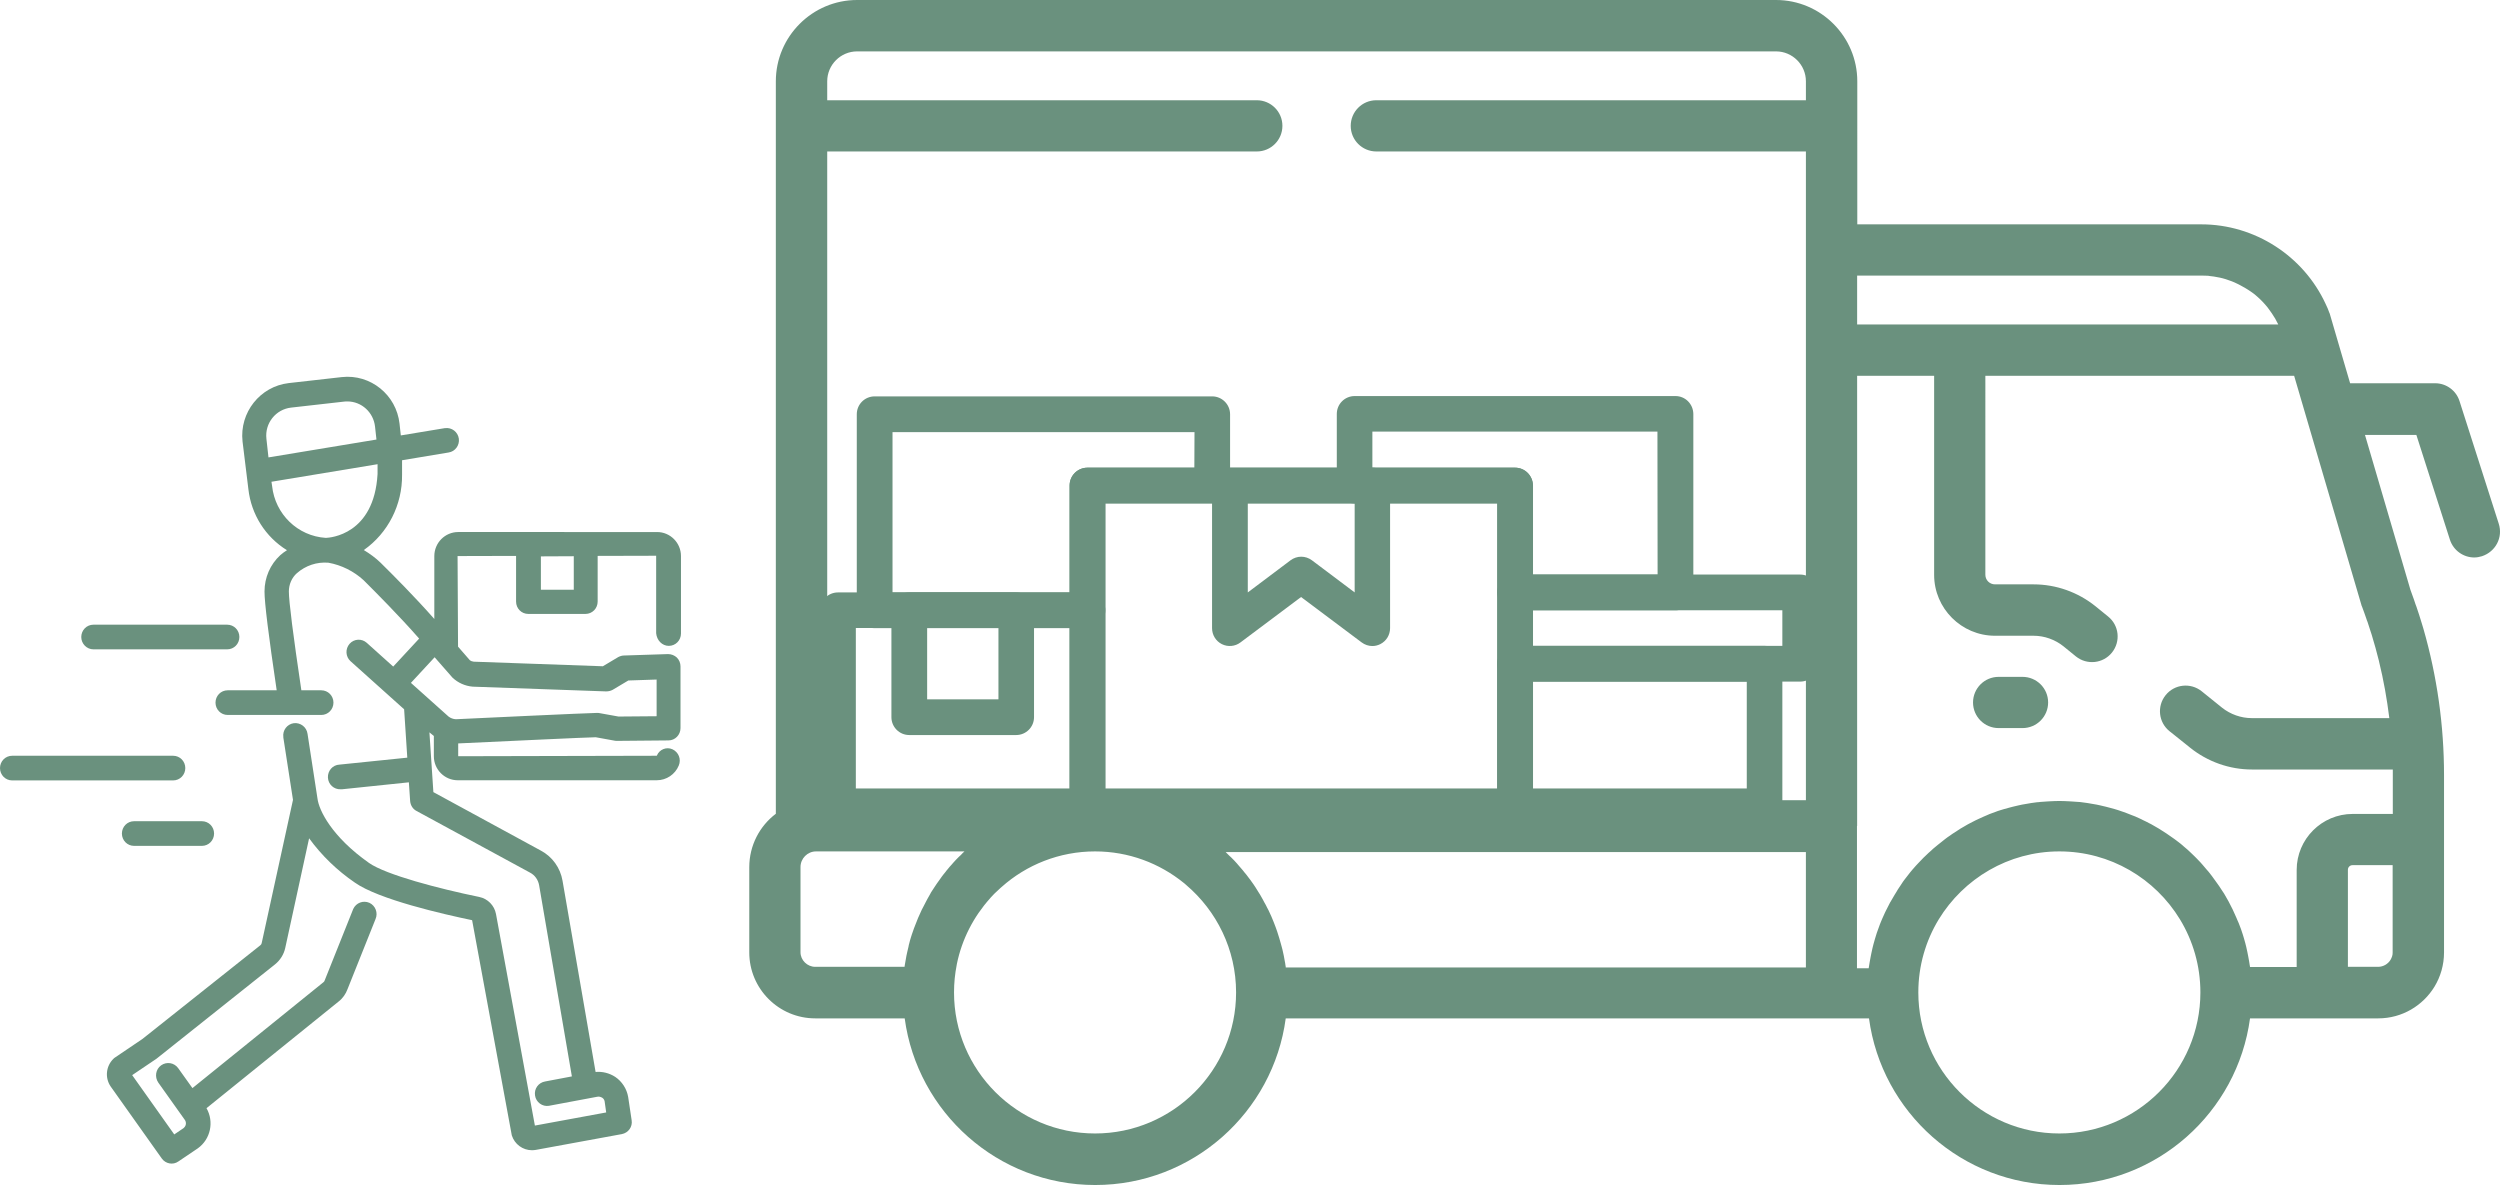
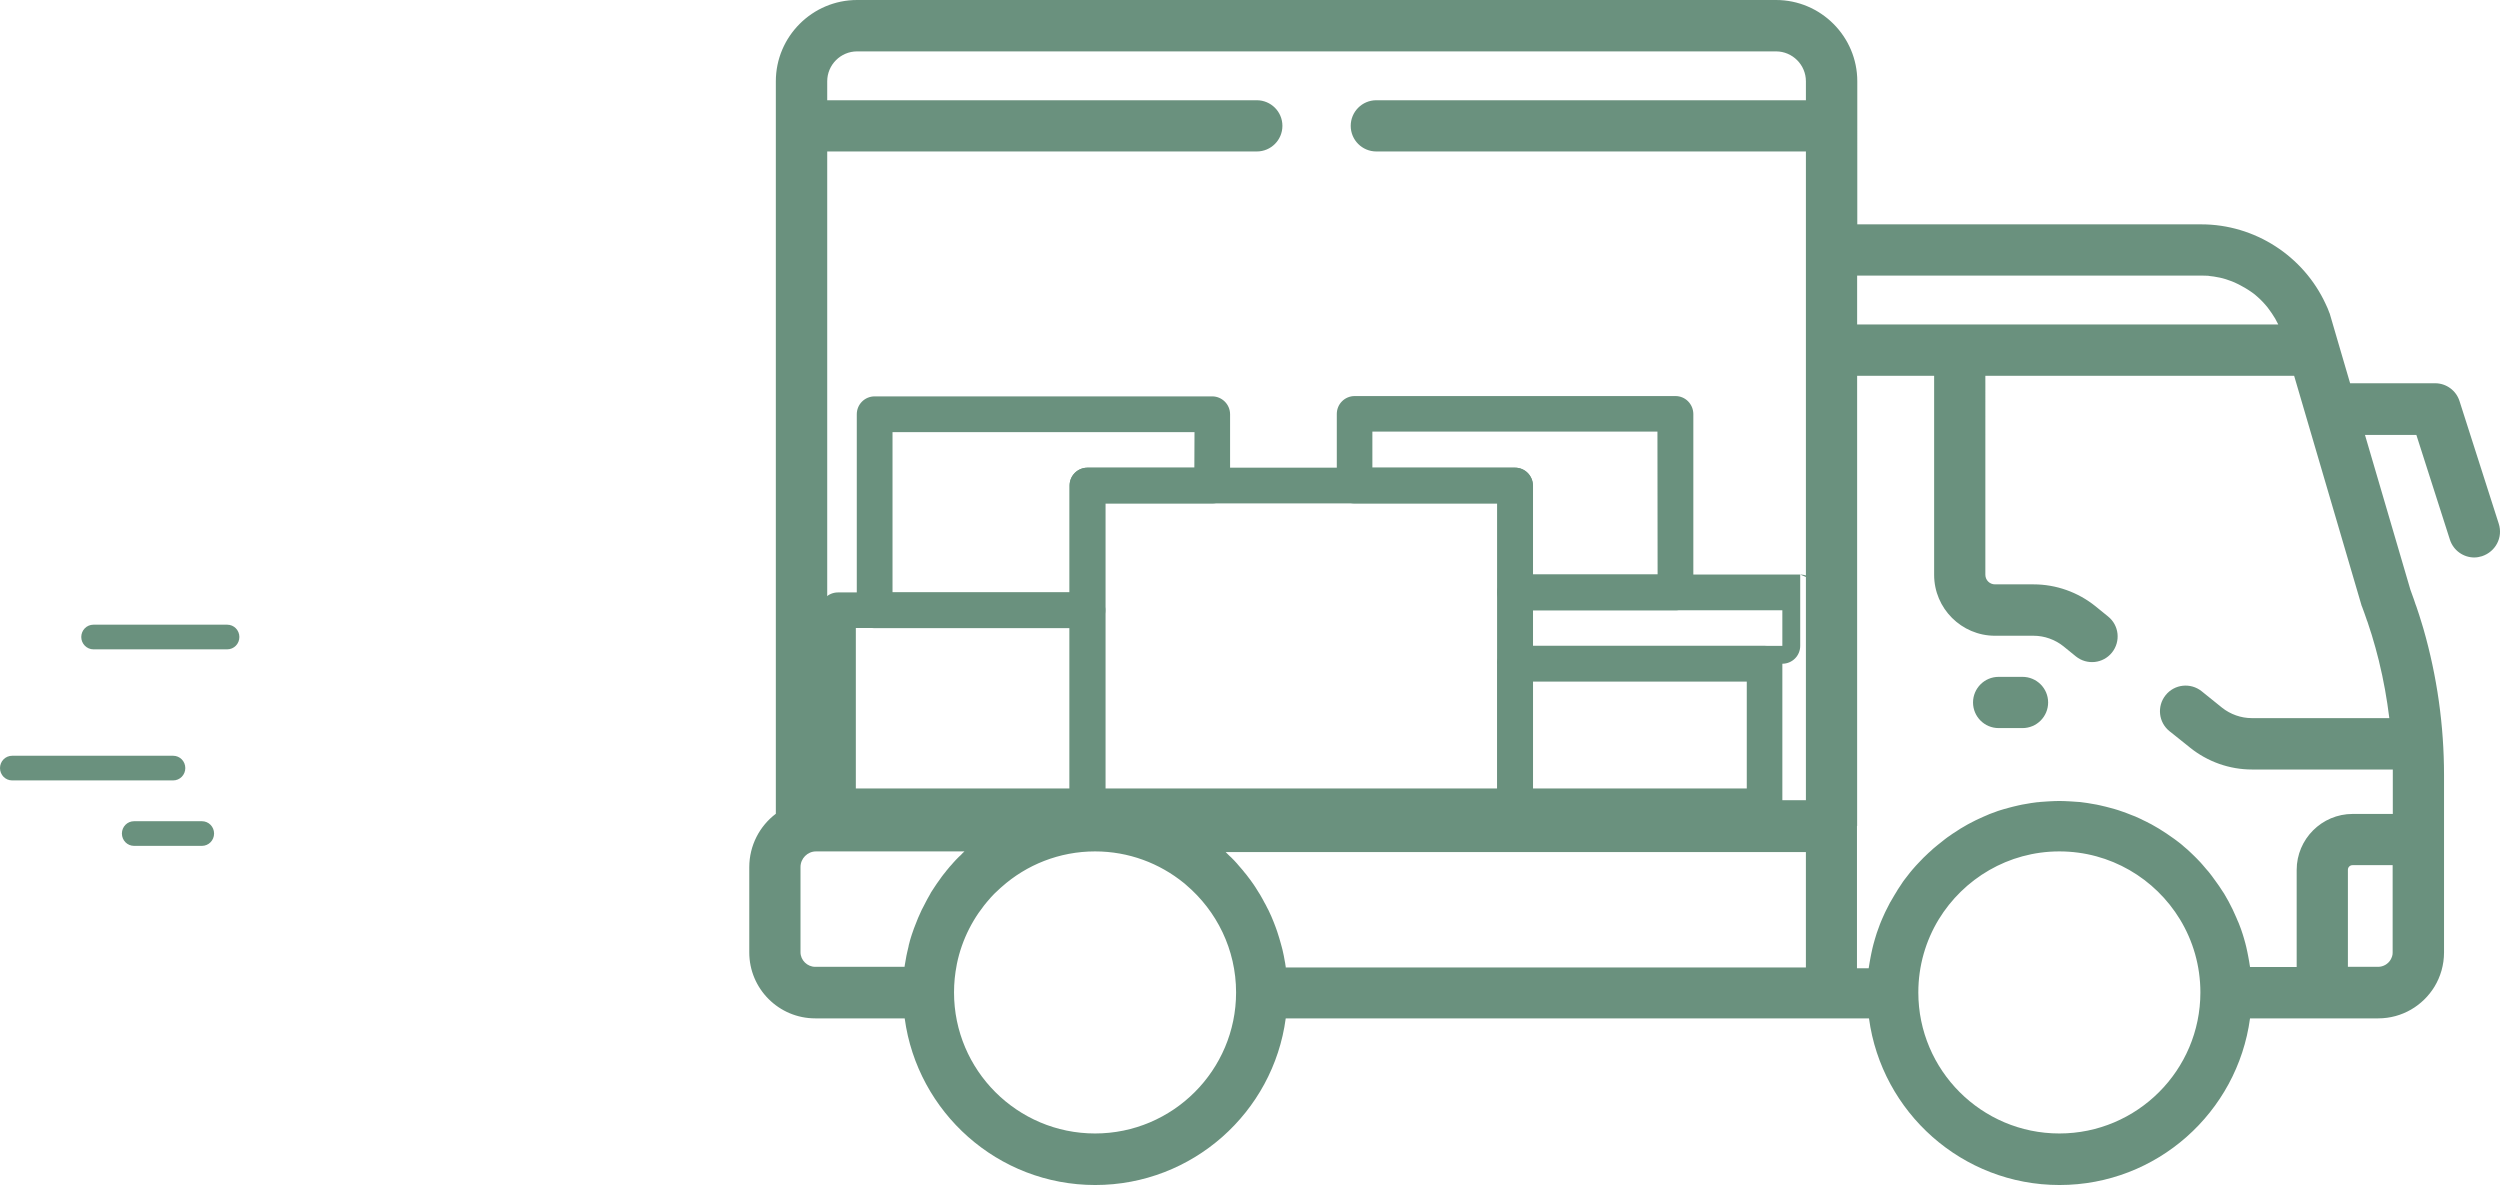
<svg xmlns="http://www.w3.org/2000/svg" version="1.1" id="Ebene_1" x="0px" y="0px" viewBox="0 0 1581.2 749.5" style="enable-background:new 0 0 1581.2 749.5;" xml:space="preserve">
  <style type="text/css">
	.st0{fill:#6A917E;}
</style>
  <g>
    <path class="st0" d="M1302.5,716.9c-49.2,0-89.2-40-89.2-89.2c0-16.9,4.7-32.7,12.9-46.2c15.7-25.7,44-43,76.3-43   s60.6,17.2,76.3,43c8.2,13.5,12.9,29.3,12.9,46.2C1391.7,676.9,1351.7,716.9,1302.5,716.9 M1512,607c-1.6,2.7-4.6,4.5-7.9,4.5H1485   v-61.4c0-1.6,1.3-2.9,2.9-2.9h25.4v55.1C1513.4,604,1512.8,605.6,1512,607 M1174.6,522.4V237.7h48.7v125.9   c0,21.2,17.3,38.5,38.5,38.5h24.4c6.8,0,13.5,2.4,18.8,6.6l8,6.5c7,5.6,17.2,4.5,22.8-2.5c5.6-7,4.5-17.2-2.5-22.8l-8-6.5   c-11.1-8.9-24.9-13.8-39.1-13.8h-24.4c-3.4,0-6.1-2.7-6.1-6.1V237.7H1451l7.6,25.9l0,0l34.9,118.9c0.1,0.4,0.2,0.8,0.4,1.1   c1,2.6,1.9,5.2,2.8,7.8c0.2,0.6,0.4,1.3,0.7,1.9c0.7,2.2,1.4,4.4,2.1,6.5c0.2,0.5,0.3,1,0.5,1.5c1.7,5.6,3.3,11.3,4.7,17v0.1   c2.9,11.8,5,23.7,6.5,35.8h-87c-6.8,0-13.5-2.4-18.8-6.6l-12.9-10.4c-7-5.6-17.2-4.5-22.8,2.5c-5.6,7-4.5,17.2,2.5,22.8l13,10.4   c11.1,8.9,24.9,13.8,39.1,13.8h89.1c0,1.2,0,2.3,0,3.5v24.6H1488c-19.5,0-35.4,15.9-35.4,35.4v61.4h-29.5c-0.1-0.4-0.1-0.8-0.2-1.2   c-0.1-0.8-0.3-1.7-0.4-2.5c-0.2-1.1-0.4-2.2-0.6-3.3c-0.2-0.8-0.3-1.7-0.5-2.5c-0.2-1.1-0.5-2.2-0.7-3.2c-0.2-0.8-0.4-1.6-0.6-2.4   c-0.3-1.1-0.6-2.2-0.9-3.2c-0.2-0.8-0.5-1.5-0.7-2.3c-0.4-1.1-0.7-2.2-1.1-3.3c-0.3-0.7-0.5-1.4-0.8-2.1c-0.4-1.2-0.9-2.3-1.4-3.4   c-0.3-0.6-0.5-1.2-0.8-1.9c-0.6-1.4-1.2-2.7-1.8-4c-0.2-0.4-0.3-0.8-0.5-1.1c-0.8-1.7-1.7-3.4-2.6-5.1c-0.1-0.2-0.3-0.5-0.4-0.7   c-0.8-1.4-1.6-2.8-2.4-4.2c-0.3-0.5-0.6-1-1-1.5c-0.7-1.1-1.4-2.2-2.1-3.2c-0.4-0.6-0.8-1.1-1.2-1.7c-0.7-1-1.4-1.9-2.1-2.9   c-0.4-0.6-0.9-1.2-1.3-1.8c-0.7-0.9-1.4-1.8-2.1-2.7c-0.5-0.6-1-1.2-1.5-1.7c-0.7-0.9-1.5-1.7-2.2-2.6c-0.5-0.6-1-1.1-1.5-1.7   c-0.8-0.8-1.5-1.6-2.3-2.4c-0.5-0.5-1.1-1.1-1.6-1.6c-0.8-0.8-1.6-1.6-2.5-2.4c-0.5-0.5-1.1-1-1.6-1.5c-0.9-0.8-1.8-1.5-2.7-2.3   c-0.5-0.5-1.1-0.9-1.6-1.4c-1-0.8-2-1.6-3-2.3c-0.5-0.4-1-0.8-1.5-1.1c-1.2-0.9-2.4-1.7-3.6-2.5c-0.3-0.2-0.7-0.5-1-0.7   c-3.1-2.1-6.4-4.1-9.7-5.9c-0.5-0.3-1-0.5-1.4-0.7c-1.2-0.6-2.4-1.3-3.6-1.8c-0.6-0.3-1.2-0.6-1.8-0.9c-1.1-0.5-2.2-1-3.3-1.5   c-0.7-0.3-1.4-0.6-2.1-0.8c-1.1-0.4-2.2-0.9-3.3-1.3c-0.7-0.3-1.5-0.5-2.2-0.8c-1.1-0.4-2.2-0.8-3.2-1.1c-0.8-0.2-1.5-0.5-2.3-0.7   c-1.1-0.3-2.2-0.6-3.3-0.9c-0.8-0.2-1.5-0.4-2.3-0.6c-1.1-0.3-2.2-0.5-3.4-0.8c-0.8-0.2-1.5-0.3-2.3-0.5c-1.2-0.2-2.3-0.4-3.5-0.6   c-0.8-0.1-1.5-0.3-2.3-0.4c-1.2-0.2-2.5-0.3-3.7-0.5c-0.7-0.1-1.4-0.2-2.1-0.2c-1.4-0.1-2.8-0.2-4.3-0.3c-0.6,0-1.1-0.1-1.7-0.1   c-2-0.1-4-0.2-6-0.2s-4,0.1-6,0.2c-0.6,0-1.1,0.1-1.7,0.1c-1.4,0.1-2.8,0.2-4.3,0.3c-0.7,0.1-1.4,0.2-2.1,0.2   c-1.2,0.1-2.5,0.3-3.7,0.5c-0.8,0.1-1.5,0.2-2.3,0.4c-1.2,0.2-2.3,0.4-3.5,0.6c-0.8,0.2-1.5,0.3-2.3,0.5c-1.1,0.2-2.3,0.5-3.4,0.8   c-0.8,0.2-1.5,0.4-2.3,0.6c-1.1,0.3-2.2,0.6-3.3,0.9c-0.8,0.2-1.5,0.5-2.3,0.7c-1.1,0.3-2.2,0.7-3.2,1.1c-0.7,0.3-1.5,0.5-2.2,0.8   c-1.1,0.4-2.2,0.8-3.2,1.3c-0.7,0.3-1.4,0.6-2.1,0.9c-1.1,0.5-2.2,1-3.3,1.5c-0.6,0.3-1.3,0.6-1.9,0.9c-1.2,0.6-2.4,1.2-3.5,1.8   c-0.5,0.3-1,0.5-1.5,0.8c-1.6,0.9-3.2,1.8-4.8,2.8c0,0-0.1,0-0.1,0.1c-1.6,1-3.2,2-4.8,3.1c-0.4,0.3-0.7,0.5-1.1,0.8   c-1.2,0.8-2.4,1.6-3.5,2.5c-0.5,0.4-1,0.8-1.5,1.2c-1,0.8-1.9,1.5-2.9,2.3c-0.6,0.5-1.1,0.9-1.7,1.4c-0.9,0.7-1.8,1.5-2.6,2.3   c-0.6,0.5-1.1,1-1.7,1.5c-0.8,0.8-1.6,1.5-2.4,2.3c-0.6,0.5-1.1,1.1-1.6,1.6c-0.8,0.8-1.5,1.6-2.3,2.4c-0.5,0.6-1,1.1-1.6,1.7   c-0.7,0.8-1.5,1.7-2.2,2.5c-0.5,0.6-1,1.2-1.5,1.8c-0.7,0.9-1.4,1.8-2.1,2.7c-0.5,0.6-0.9,1.2-1.4,1.8c-0.7,0.9-1.4,1.9-2,2.9   c-0.4,0.6-0.8,1.2-1.2,1.8c-0.7,1-1.4,2.1-2,3.2c-0.3,0.5-0.7,1-1,1.6c-0.8,1.3-1.6,2.7-2.4,4.1c-0.1,0.3-0.3,0.5-0.5,0.8   c-0.9,1.7-1.8,3.4-2.6,5.1c-0.2,0.4-0.4,0.8-0.6,1.2c-0.6,1.3-1.2,2.6-1.8,4c-0.3,0.6-0.5,1.3-0.8,1.9c-0.5,1.1-0.9,2.3-1.3,3.4   c-0.3,0.7-0.5,1.4-0.8,2.2c-0.4,1.1-0.8,2.2-1.1,3.3c-0.2,0.8-0.5,1.6-0.7,2.3c-0.3,1.1-0.6,2.1-0.9,3.2c-0.2,0.8-0.4,1.6-0.6,2.4   c-0.3,1.1-0.5,2.1-0.7,3.2c-0.2,0.8-0.3,1.7-0.5,2.5c-0.2,1.1-0.4,2.2-0.6,3.3c-0.1,0.8-0.3,1.7-0.4,2.5c-0.1,0.4-0.1,0.8-0.2,1.2   h-7.4v-90H1174.6z M813.2,611.5c-0.1-0.4-0.1-0.8-0.2-1.2c-0.1-0.8-0.2-1.6-0.4-2.4c-0.2-1.1-0.4-2.2-0.6-3.3   c-0.2-0.8-0.3-1.6-0.5-2.3c-0.2-1.1-0.5-2.2-0.8-3.3c-0.2-0.7-0.4-1.5-0.6-2.2c-0.3-1.2-0.7-2.3-1-3.5c-0.2-0.6-0.4-1.3-0.6-1.9   c-0.4-1.4-0.9-2.8-1.4-4.2c-0.1-0.4-0.3-0.8-0.4-1.1c-0.7-1.8-1.3-3.5-2.1-5.3c-0.2-0.4-0.4-0.8-0.5-1.2c-0.6-1.3-1.2-2.6-1.8-3.9   c-0.3-0.6-0.6-1.2-0.9-1.7c-0.5-1.1-1.1-2.2-1.7-3.2c-0.3-0.6-0.7-1.3-1-1.9c-0.6-1-1.1-2-1.7-3c-0.4-0.6-0.8-1.3-1.2-1.9   c-0.6-1-1.2-1.9-1.8-2.9c-0.4-0.6-0.8-1.2-1.2-1.8c-0.7-1-1.3-1.9-2-2.8c-0.4-0.6-0.8-1.1-1.3-1.7c-0.7-1-1.5-2-2.3-2.9   c-0.4-0.5-0.8-1-1.1-1.4c-1-1.2-2.1-2.5-3.2-3.7c-0.1-0.2-0.3-0.3-0.4-0.5c-1.2-1.4-2.5-2.7-3.8-4c-0.4-0.4-0.8-0.7-1.2-1.1   c-0.8-0.8-1.5-1.5-2.3-2.3h367v73h-329V611.5z M692.6,716.9c-49.2,0-89.2-40-89.2-89.2c0-6,0.6-11.8,1.7-17.4   c0-0.2,0.1-0.4,0.1-0.6c3.2-15.7,10.6-29.9,20.9-41.4c0.2-0.2,0.3-0.4,0.5-0.6c0.5-0.6,1.1-1.1,1.6-1.7c0.5-0.5,0.9-1,1.4-1.4   c0.5-0.5,1-1,1.5-1.4c0.5-0.5,1-1,1.6-1.5c0.3-0.2,0.5-0.5,0.8-0.7c15.7-14,36.5-22.5,59.1-22.5c21.3,0,40.8,7.5,56.2,20   c0.2,0.1,0.3,0.3,0.5,0.4c0.3,0.3,0.6,0.5,0.9,0.8c19.3,16.4,31.6,40.8,31.6,68l0,0C781.8,676.9,741.8,716.9,692.6,716.9    M506.3,602.3v-53.9c0-5.4,4.4-9.9,9.8-9.9H610c-0.8,0.7-1.6,1.5-2.3,2.3c-0.4,0.4-0.8,0.8-1.2,1.1c-1.3,1.3-2.6,2.6-3.8,4   c-0.1,0.2-0.3,0.3-0.4,0.5c-1.1,1.2-2.2,2.4-3.2,3.7c-0.4,0.5-0.8,0.9-1.1,1.4c-0.8,1-1.6,1.9-2.3,2.9c-0.4,0.6-0.8,1.1-1.2,1.7   c-0.7,0.9-1.4,1.9-2,2.8c-0.4,0.6-0.8,1.2-1.2,1.8c-0.6,1-1.2,1.9-1.9,2.9c-0.4,0.6-0.8,1.2-1.1,1.9c-0.6,1-1.2,2-1.7,3   c-0.3,0.6-0.7,1.2-1,1.9c-0.6,1.1-1.1,2.2-1.7,3.3c-0.3,0.6-0.6,1.1-0.9,1.7c-0.6,1.3-1.2,2.7-1.8,4c-0.2,0.4-0.3,0.7-0.5,1.1   c-0.7,1.7-1.4,3.5-2.1,5.3c-0.1,0.3-0.2,0.7-0.4,1c-0.5,1.4-1,2.9-1.5,4.3c-0.2,0.6-0.4,1.3-0.6,1.9c-0.4,1.2-0.7,2.4-1,3.6   c-0.2,0.7-0.4,1.4-0.5,2.2c-0.3,1.1-0.5,2.3-0.8,3.4c-0.2,0.8-0.3,1.5-0.5,2.3c-0.2,1.1-0.4,2.3-0.6,3.4c-0.1,0.8-0.3,1.6-0.4,2.3   c-0.1,0.4-0.1,0.8-0.2,1.3h-56.5C510.6,611.5,506.3,607.3,506.3,602.3 M1123.3,32.5c10.4,0,18.9,8.5,18.9,18.9v12H870.5   c-9,0-16.2,7.3-16.2,16.2c0,9,7.3,16.2,16.2,16.2h271.7v74.1l0,0v51.5v284.7H692.6l0,0l0,0H523.2V95.8h271.7   c9,0,16.2-7.3,16.2-16.2c0-9-7.3-16.2-16.2-16.2H523.2v-12c0-10.4,8.5-18.9,18.9-18.9H1123.3z M1174.6,205.2v-30.9h217.6   c0.1,0,0.2,0,0.3,0c1.2,0,2.4,0.1,3.7,0.1c0.5,0,1,0.1,1.5,0.2c0.8,0.1,1.7,0.2,2.5,0.3c0.6,0.1,1.1,0.2,1.6,0.3   c0.8,0.1,1.5,0.3,2.2,0.4c0.6,0.1,1.1,0.3,1.7,0.4c0.7,0.2,1.4,0.4,2.1,0.6c0.6,0.2,1.1,0.4,1.7,0.6c0.7,0.2,1.3,0.5,2,0.7   c0.6,0.2,1.1,0.5,1.7,0.7c0.6,0.3,1.3,0.6,1.9,0.9c0.5,0.3,1.1,0.5,1.6,0.8c0.6,0.3,1.2,0.6,1.8,1c0.5,0.3,1,0.6,1.6,0.9   c0.6,0.4,1.2,0.7,1.8,1.1c0.5,0.3,1,0.7,1.5,1c0.6,0.4,1.1,0.8,1.7,1.2c0.5,0.4,1,0.7,1.4,1.1c0.5,0.4,1.1,0.9,1.6,1.4   c0.5,0.4,0.9,0.8,1.3,1.2c0.5,0.5,1,1,1.5,1.5c0.4,0.4,0.8,0.9,1.2,1.3c0.5,0.5,0.9,1.1,1.4,1.6c0.4,0.5,0.8,0.9,1.1,1.4   c0.5,0.6,0.9,1.2,1.3,1.8c0.3,0.5,0.7,0.9,1,1.4c0.4,0.6,0.8,1.3,1.2,1.9c0.3,0.5,0.6,0.9,0.9,1.4c0.4,0.7,0.8,1.5,1.2,2.3   c0.2,0.4,0.5,0.8,0.7,1.3v0.1h-201.6L1174.6,205.2L1174.6,205.2z M1580.4,331.2l-24.8-77.5c-2.1-6.7-8.4-11.3-15.4-11.3h-53.8   l-7.5-25.6l0,0l-5.2-17.8c-0.1-0.4-0.2-0.8-0.4-1.1c-0.7-2-1.5-3.9-2.4-5.7c-14-30.3-44.8-50.3-78.6-50.3h-217.6V79.6V51.4   c0-28.3-23.1-51.4-51.4-51.4H542.1l0,0c-28.3,0-51.4,23.1-51.4,51.4v463.3c-10.2,7.7-16.8,20-16.8,33.8v53.9   c0,23,18.7,41.7,41.7,41.7h56.6c8,59.4,58.9,105.4,120.5,105.4s112.6-46,120.5-105.4h345.3l0,0h23.6c8,59.4,58.9,105.4,120.5,105.4   s112.5-46,120.5-105.4h81.1c15.1,0,28.3-8.1,35.6-20.1c3.8-6.3,6-13.7,6-21.6l0,0v-71.3v-40.8c0-31.5-4.4-62.5-13-92.5   c-0.2-0.7-0.4-1.3-0.6-2c-0.4-1.3-0.8-2.6-1.2-3.9c-0.3-1-0.6-2-0.9-2.9c-0.4-1.1-0.7-2.2-1.1-3.3c-0.4-1.2-0.8-2.5-1.3-3.7   c-0.3-0.9-0.6-1.8-0.9-2.7c-0.7-2.1-1.5-4.1-2.2-6.1c0-0.1-0.1-0.2-0.1-0.3l-28.7-97.8h32.5l21.2,66.2c2.2,6.9,8.6,11.3,15.4,11.3   c1.6,0,3.3-0.3,4.9-0.8C1578.5,348.9,1583.2,339.8,1580.4,331.2" />
    <path class="st0" d="M1264.1,460.5h15.1c9,0,16.2-7.3,16.2-16.2c0-9-7.3-16.2-16.2-16.2h-15.1c-9,0-16.2,7.3-16.2,16.2   C1247.9,453.2,1255.1,460.5,1264.1,460.5" />
    <path class="st0" d="M84.8,519.4c-4.3,0-7.7,3.5-7.7,7.8s3.4,7.8,7.7,7.8h42.9c4.3,0,7.7-3.5,7.7-7.8s-3.4-7.8-7.7-7.8H84.8z" />
    <path class="st0" d="M117.2,485.8c0-4.3-3.4-7.8-7.7-7.8H7.7c-4.3,0-7.7,3.5-7.7,7.8s3.4,7.8,7.7,7.8h101.8   C113.8,493.6,117.2,490.1,117.2,485.8" />
    <path class="st0" d="M59.1,410.7h84.6c4.3,0,7.7-3.5,7.7-7.8s-3.4-7.8-7.7-7.8H59.1c-4.3,0-7.7,3.5-7.7,7.8   C51.4,407.2,54.9,410.7,59.1,410.7" />
-     <path class="st0" d="M362.9,373h-20.8v-21.1l20.8-0.1V373z M299,434.3l84.3,3c1.5,0,2.9-0.3,4.2-1l9.9-5.9l17.9-0.6V453l-24.1,0.2   L379,451c-0.5-0.1-0.8-0.1-1.4-0.1c-4.8,0-80.8,3.6-89.3,4c-1.7-0.1-3.3-0.7-4.6-1.7l-23.8-21.3l15-16.2l11.3,12.9   C289.7,431.9,294.2,433.9,299,434.3z M206.1,340.2c-17.8-1.1-32.1-15-34-32.8l-0.4-2.7l67.1-11.1v6.2   C236.6,338.3,208.7,340.1,206.1,340.2 M168.5,277.5c-1.1-9.8,5.9-18.6,15.6-19.7l33.6-3.8c0.7-0.1,1.3-0.1,2-0.1   c9,0,16.5,6.9,17.5,15.9l0.9,8.2l-68.3,11.3L168.5,277.5z M423,408.5c4.3,0,7.7-3.5,7.7-7.8v-49c0-8.4-6.8-15.2-15.1-15.2H289.8   c-8.3,0-15.1,6.8-15.1,15.2v39.8c-12.4-14.1-27-28.7-32.4-34l-1.6-1.6c-3.2-3.1-6.8-5.7-10.6-8c15.4-10.8,24.4-28.7,24.2-47.6v-9.2   l29.4-4.9c4.2-0.6,7.1-4.6,6.5-8.8c-0.6-4.2-4.5-7.2-8.7-6.6c-0.1,0-0.2,0-0.2,0l-27.8,4.6l-0.8-7.4c-2-18.3-18.4-31.5-36.5-29.5   l-33.6,3.8c-18.1,2.1-31.2,18.6-29.2,36.9l3.7,30.2c1.8,16,10.8,30.2,24.4,38.6c-1.5,0.9-2.9,2-4.2,3.1c-6.4,5.9-10,14.2-10,23   c0,7.2,2.5,27.3,7.7,62.5h-31c-4.3,0-7.7,3.5-7.7,7.8s3.4,7.8,7.7,7.8h59.2c4.3,0,7.7-3.5,7.7-7.8s-3.4-7.8-7.7-7.8h-12.6   c-5.2-35-7.9-56.2-7.9-62.5c0-4.4,1.8-8.7,5.1-11.6c5.5-4.8,12.6-7.2,19.9-6.6c8.3,1.5,16.1,5.4,22.3,11.1l1.7,1.7   c5.5,5.5,20.9,20.9,33.4,35.2l-16.4,17.7l-16.7-15c-3.2-2.9-8.1-2.6-10.9,0.6s-2.6,8.1,0.6,11l33.9,30.4l2,30.6l-42.9,4.4   c-4.3,0.2-7.5,3.9-7.3,8.2s3.8,7.6,8.1,7.4c0.3,0,0.5,0,0.8,0l42.3-4.4l0.8,11.8c0.2,2.7,1.7,5.1,4,6.3l71.8,39   c3.1,1.6,5.2,4.6,5.8,8.1l20.7,120.8l-16.9,3.2c-4.2,0.7-7.1,4.6-6.4,8.9c0.6,4.2,4.6,7.2,8.8,6.5c0.2,0,0.3-0.1,0.5-0.1l29.9-5.6   c1.1-0.3,2.3,0,3.3,0.6c0.8,0.5,1.3,1.3,1.5,2.2l1,7.1l-45.1,8.3l-24.6-133.8c-1-5.4-5.2-9.7-10.6-10.8c-25.4-5.2-59-14-69.7-21.5   c-23.7-16.7-31.7-33.4-32.6-40.7c-0.4-2.7-6.3-41-6.3-41c-0.6-4.3-4.5-7.2-8.7-6.7c-4.2,0.6-7.2,4.5-6.6,8.8c0,0.1,0,0.2,0,0.3   c0,0,5.6,36.1,6.1,39.4l-19.8,90.6c-0.1,0.6-0.4,1-0.9,1.4l-74.5,59.2l-17.3,11.7c-0.4,0.2-0.7,0.5-1,0.8   c-4.8,4.6-5.6,12.1-1.8,17.6l32.3,45.5c2.4,3.4,7.1,4.3,10.5,1.9l12.3-8.3c8.1-5.8,10.4-16.8,5.5-25.4l83.6-67.5   c2.6-2,4.5-4.8,5.6-7.8l17.7-44.3c1.7-3.9,0-8.5-3.9-10.3c-3.9-1.7-8.4,0-10.2,3.9c-0.1,0.2-0.1,0.3-0.2,0.5l-17.9,44.8   c-0.1,0.4-0.4,0.8-0.7,1l-82.9,67l-9-12.6c-2.5-3.5-7.3-4.3-10.8-1.8s-4.2,7.4-1.8,10.9l16.5,23.2c1.4,1.6,1.3,4-0.3,5.4   c-0.1,0.1-0.1,0.1-0.2,0.2l-5.9,4L83.6,680L99,669.6l75-59.7c3.2-2.6,5.5-6.2,6.4-10.3l15.1-69.4c8,11,17.8,20.4,28.9,28   c15.1,10.7,56,20,74.2,23.8l25.1,136.1c1.8,5.6,6.9,9.4,12.8,9.4c0.8,0,1.5-0.1,2.3-0.2l54.5-10c4.1-0.8,6.9-4.6,6.2-8.8l-2.2-14.7   c-0.9-5.2-3.9-9.8-8.2-12.7c-3.7-2.4-8.1-3.5-12.4-3.1l-20.9-120.9c-1.4-8.2-6.4-15.2-13.7-19.1l-68-37l-2.5-37.8l2.8,2.3v12.8   c0,8.4,6.8,15.2,15.1,15.2h125.9c6.1,0,11.6-3.7,13.9-9.3c1.7-4-0.1-8.5-4-10.3c-3.8-1.7-8.2,0.1-9.8,3.9c0,0.1-0.1,0.1-0.1,0.2   l-125.6,0.3v-8.1c32.6-1.5,80.4-3.8,87-3.9l12.1,2.2c0.5,0.1,1,0.1,1.4,0.1l32.5-0.3c4.2,0,7.6-3.5,7.6-7.8v-39   c0-2.1-0.8-4.1-2.3-5.6c-1.5-1.4-3.5-2.2-5.6-2.2l-27.8,0.9c-1.3,0-2.5,0.4-3.7,1l-9.7,5.8l-81.7-2.9c-0.9-0.1-1.8-0.4-2.5-1   l-7.4-8.5l-0.3-57.3l37-0.1v28.9c0,4.3,3.4,7.8,7.7,7.8h36.2c4.3,0,7.7-3.5,7.7-7.8v-28.9l37-0.1v49   C415.4,405,418.8,408.5,423,408.5z" />
    <path class="st0" d="M676.5,498.7H541.3V397.2h135.2V498.7z M687.8,374.7H530c-6.2,0-11.3,5-11.3,11.3v124c0,6.2,5,11.3,11.3,11.3   h157.8c6.2,0,11.3-5,11.3-11.3V386C699.1,379.7,694,374.7,687.8,374.7" />
    <path class="st0" d="M947,498.7H699.1V318.4H947L947,498.7L947,498.7z M958.3,295.8H687.8c-6.2,0-11.3,5-11.3,11.3v202.8   c0,6.2,5,11.3,11.3,11.3h270.5c6.2,0,11.3-5,11.3-11.3V307.1C969.5,300.9,964.5,295.8,958.3,295.8" />
-     <path class="st0" d="M631.5,442.3h-45.1v-45.1h45.1V442.3z M642.7,374.7h-67.6c-6.2,0-11.3,5-11.3,11.3v67.6   c0,6.2,5,11.3,11.3,11.3h67.6c6.2,0,11.3-5,11.3-11.3V386C654,379.7,648.9,374.7,642.7,374.7" />
    <path class="st0" d="M1104.8,498.7H969.6v-67.6h135.2V498.7z M1116,408.5H958.2c-6.2,0-11.3,5-11.3,11.3V510   c0,6.2,5,11.3,11.3,11.3H1116c6.2,0,11.3-5,11.3-11.3v-90.2C1127.3,413.6,1122.2,408.5,1116,408.5" />
-     <path class="st0" d="M856.8,374.7l-27-20.3c-2-1.5-4.4-2.3-6.8-2.3c-2.4,0-4.8,0.8-6.8,2.3l-27,20.3v-56.3h67.6V374.7z    M868.1,295.8h-90.2c-6.2,0-11.3,5-11.3,11.3v90.2c0,4.3,2.4,8.2,6.2,10.1s8.4,1.5,11.8-1.1l38.3-28.7l38.3,28.7   c2,1.5,4.4,2.3,6.8,2.3c1.7,0,3.4-0.4,5-1.2c3.8-1.9,6.2-5.8,6.2-10.1v-90.2C879.4,300.9,874.3,295.8,868.1,295.8" />
-     <path class="st0" d="M1127.3,408.5H969.5V386h157.8V408.5z M1138.6,363.4H958.3c-6.2,0-11.3,5-11.3,11.3v45.1   c0,6.2,5,11.3,11.3,11.3h180.3c6.2,0,11.3-5,11.3-11.3v-45.1C1149.8,368.5,1144.8,363.4,1138.6,363.4" />
+     <path class="st0" d="M1127.3,408.5H969.5V386h157.8V408.5z M1138.6,363.4H958.3c-6.2,0-11.3,5-11.3,11.3v45.1   h180.3c6.2,0,11.3-5,11.3-11.3v-45.1C1149.8,368.5,1144.8,363.4,1138.6,363.4" />
    <path class="st0" d="M1048.4,363.4h-78.9v-56.3c0-6.2-5-11.3-11.3-11.3H868V273h180.3L1048.4,363.4L1048.4,363.4z M1059.7,250.5   H856.8c-6.2,0-11.3,5-11.3,11.3v45.3c0,6.2,5,11.3,11.3,11.3H947v56.3c0,6.2,5,11.3,11.3,11.3h101.4c6.2,0,11.3-5,11.3-11.3V261.8   C1070.9,255.5,1065.9,250.5,1059.7,250.5" />
    <path class="st0" d="M755.4,295.8h-67.6c-6.2,0-11.3,5-11.3,11.3v67.6h-112V273.3h191L755.4,295.8L755.4,295.8z M766.7,250.7H553.2   c-6.2,0-11.3,5-11.3,11.3v124c0,6.2,5,11.3,11.3,11.3h134.6c6.2,0,11.3-5,11.3-11.3v-67.6h67.6c6.2,0,11.3-5,11.3-11.3V262   C778,255.8,772.9,250.7,766.7,250.7" />
  </g>
</svg>